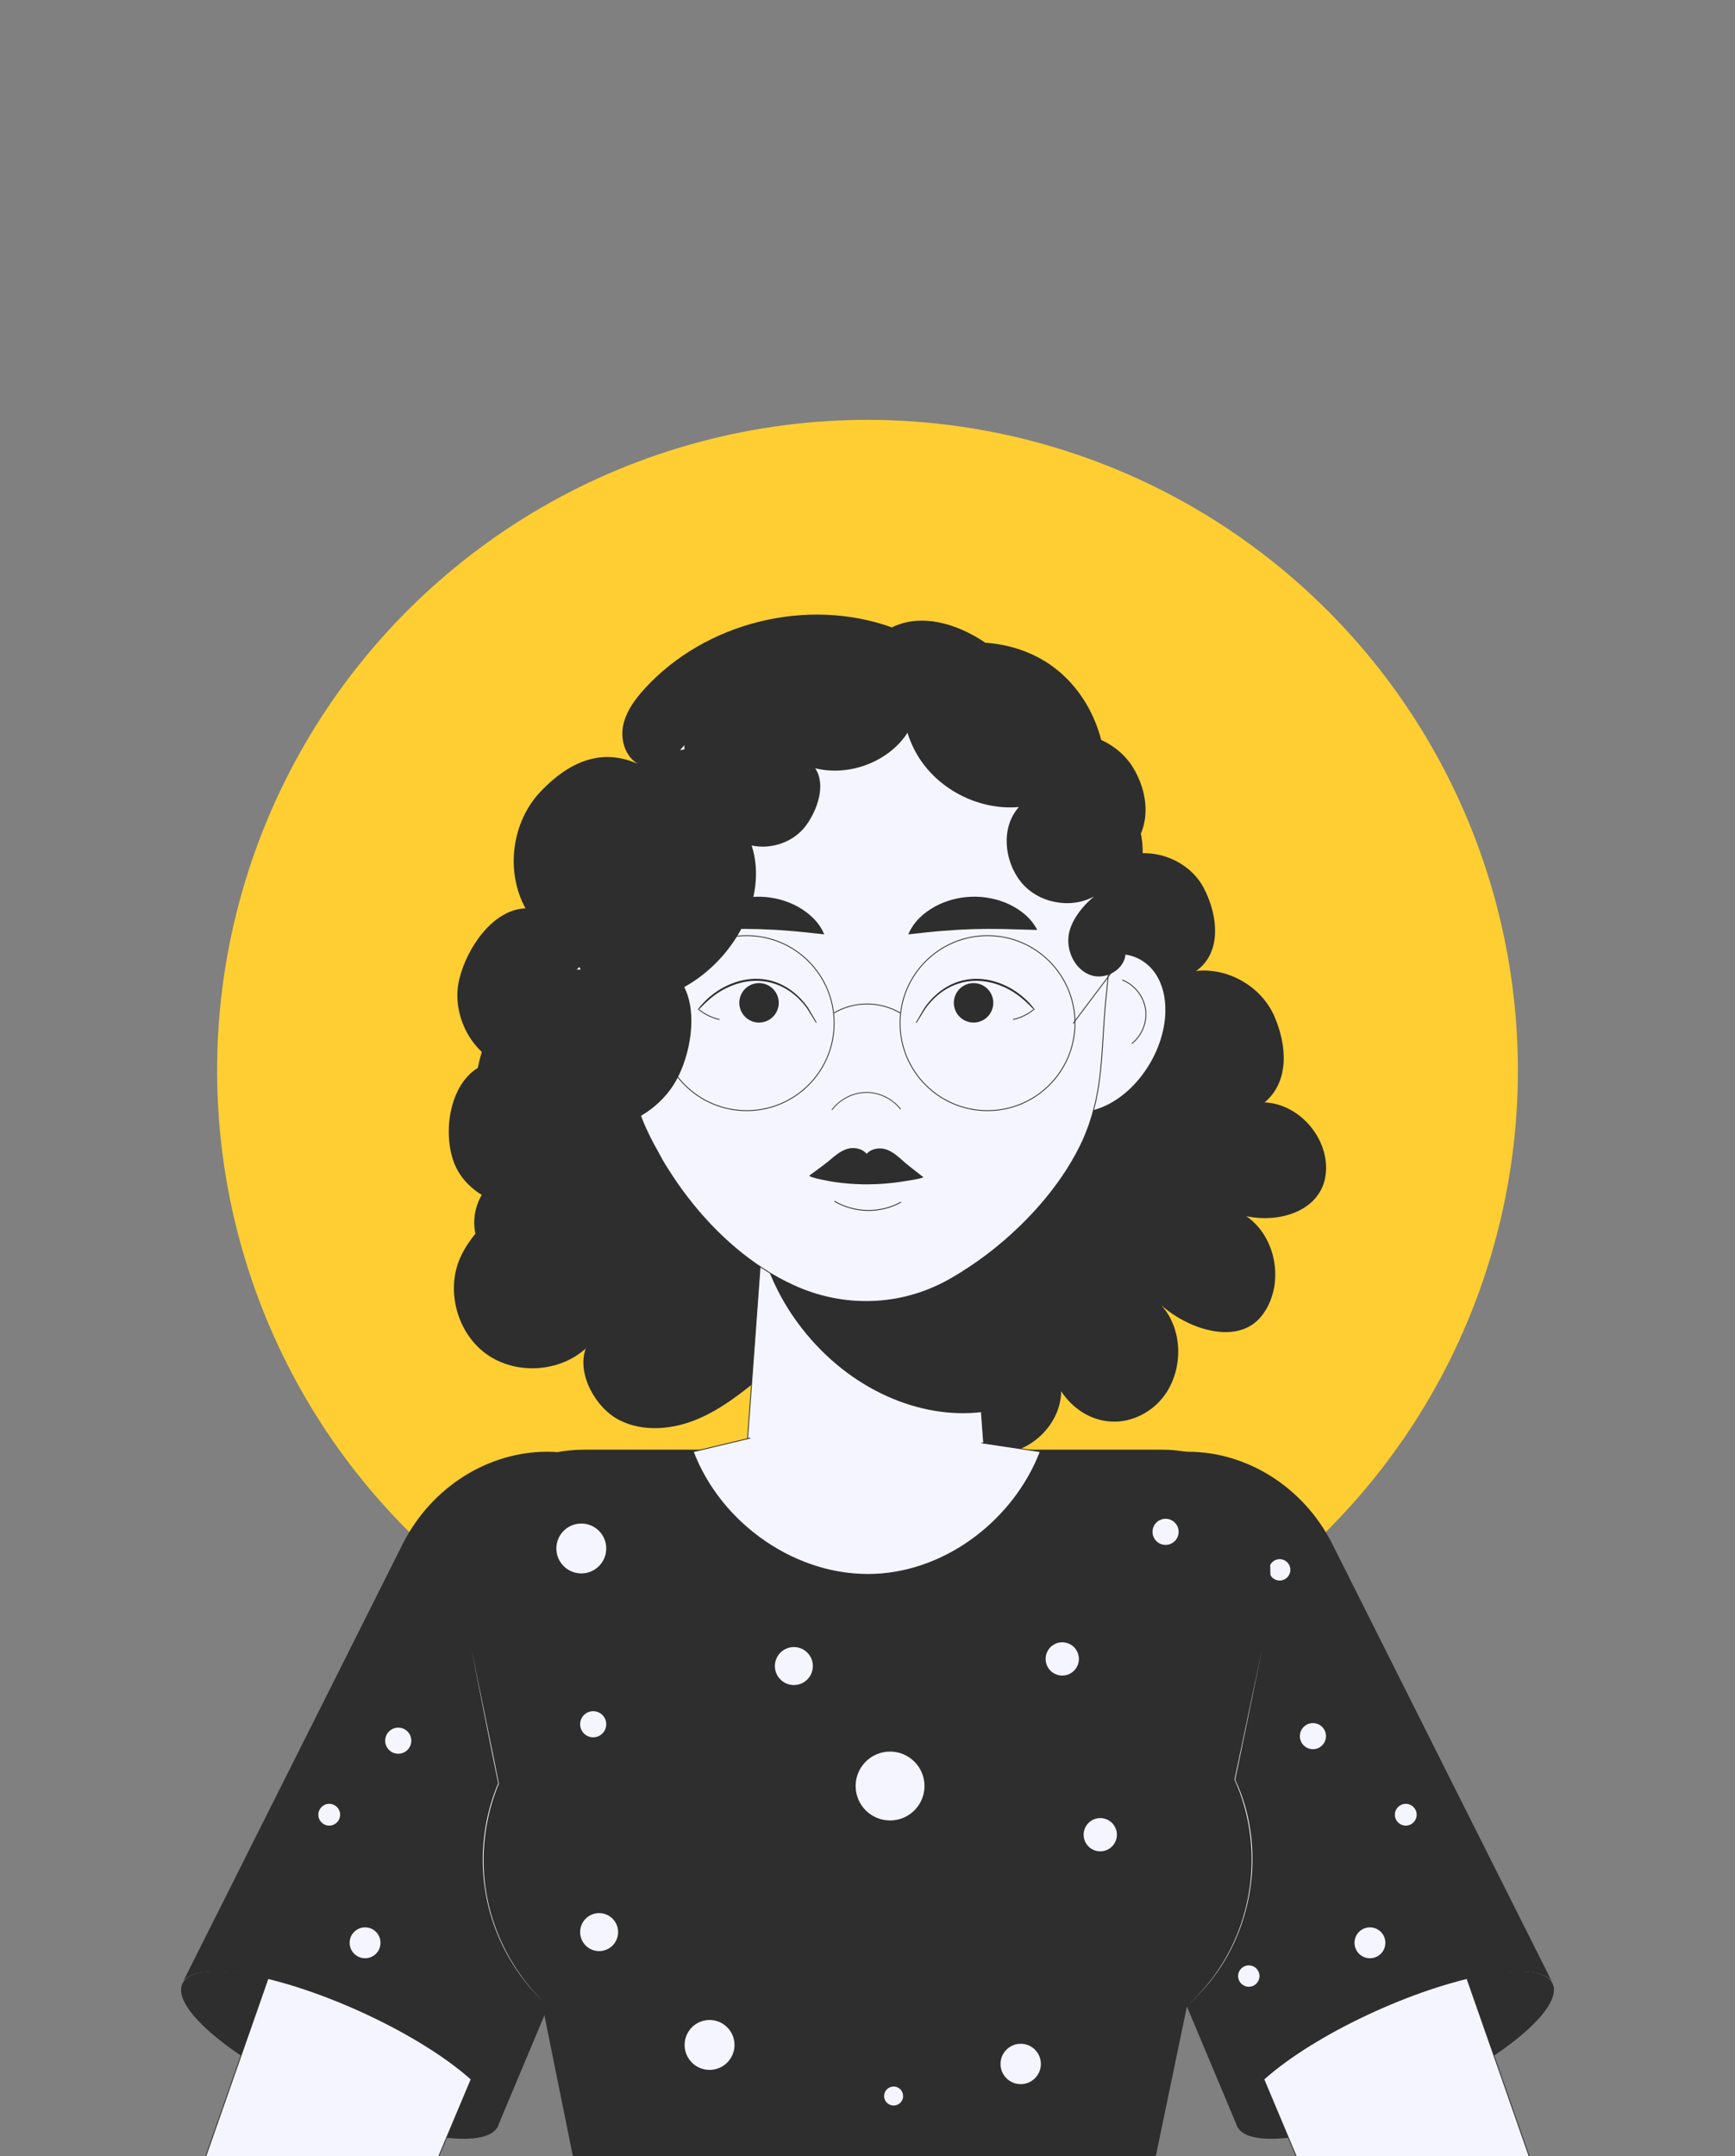
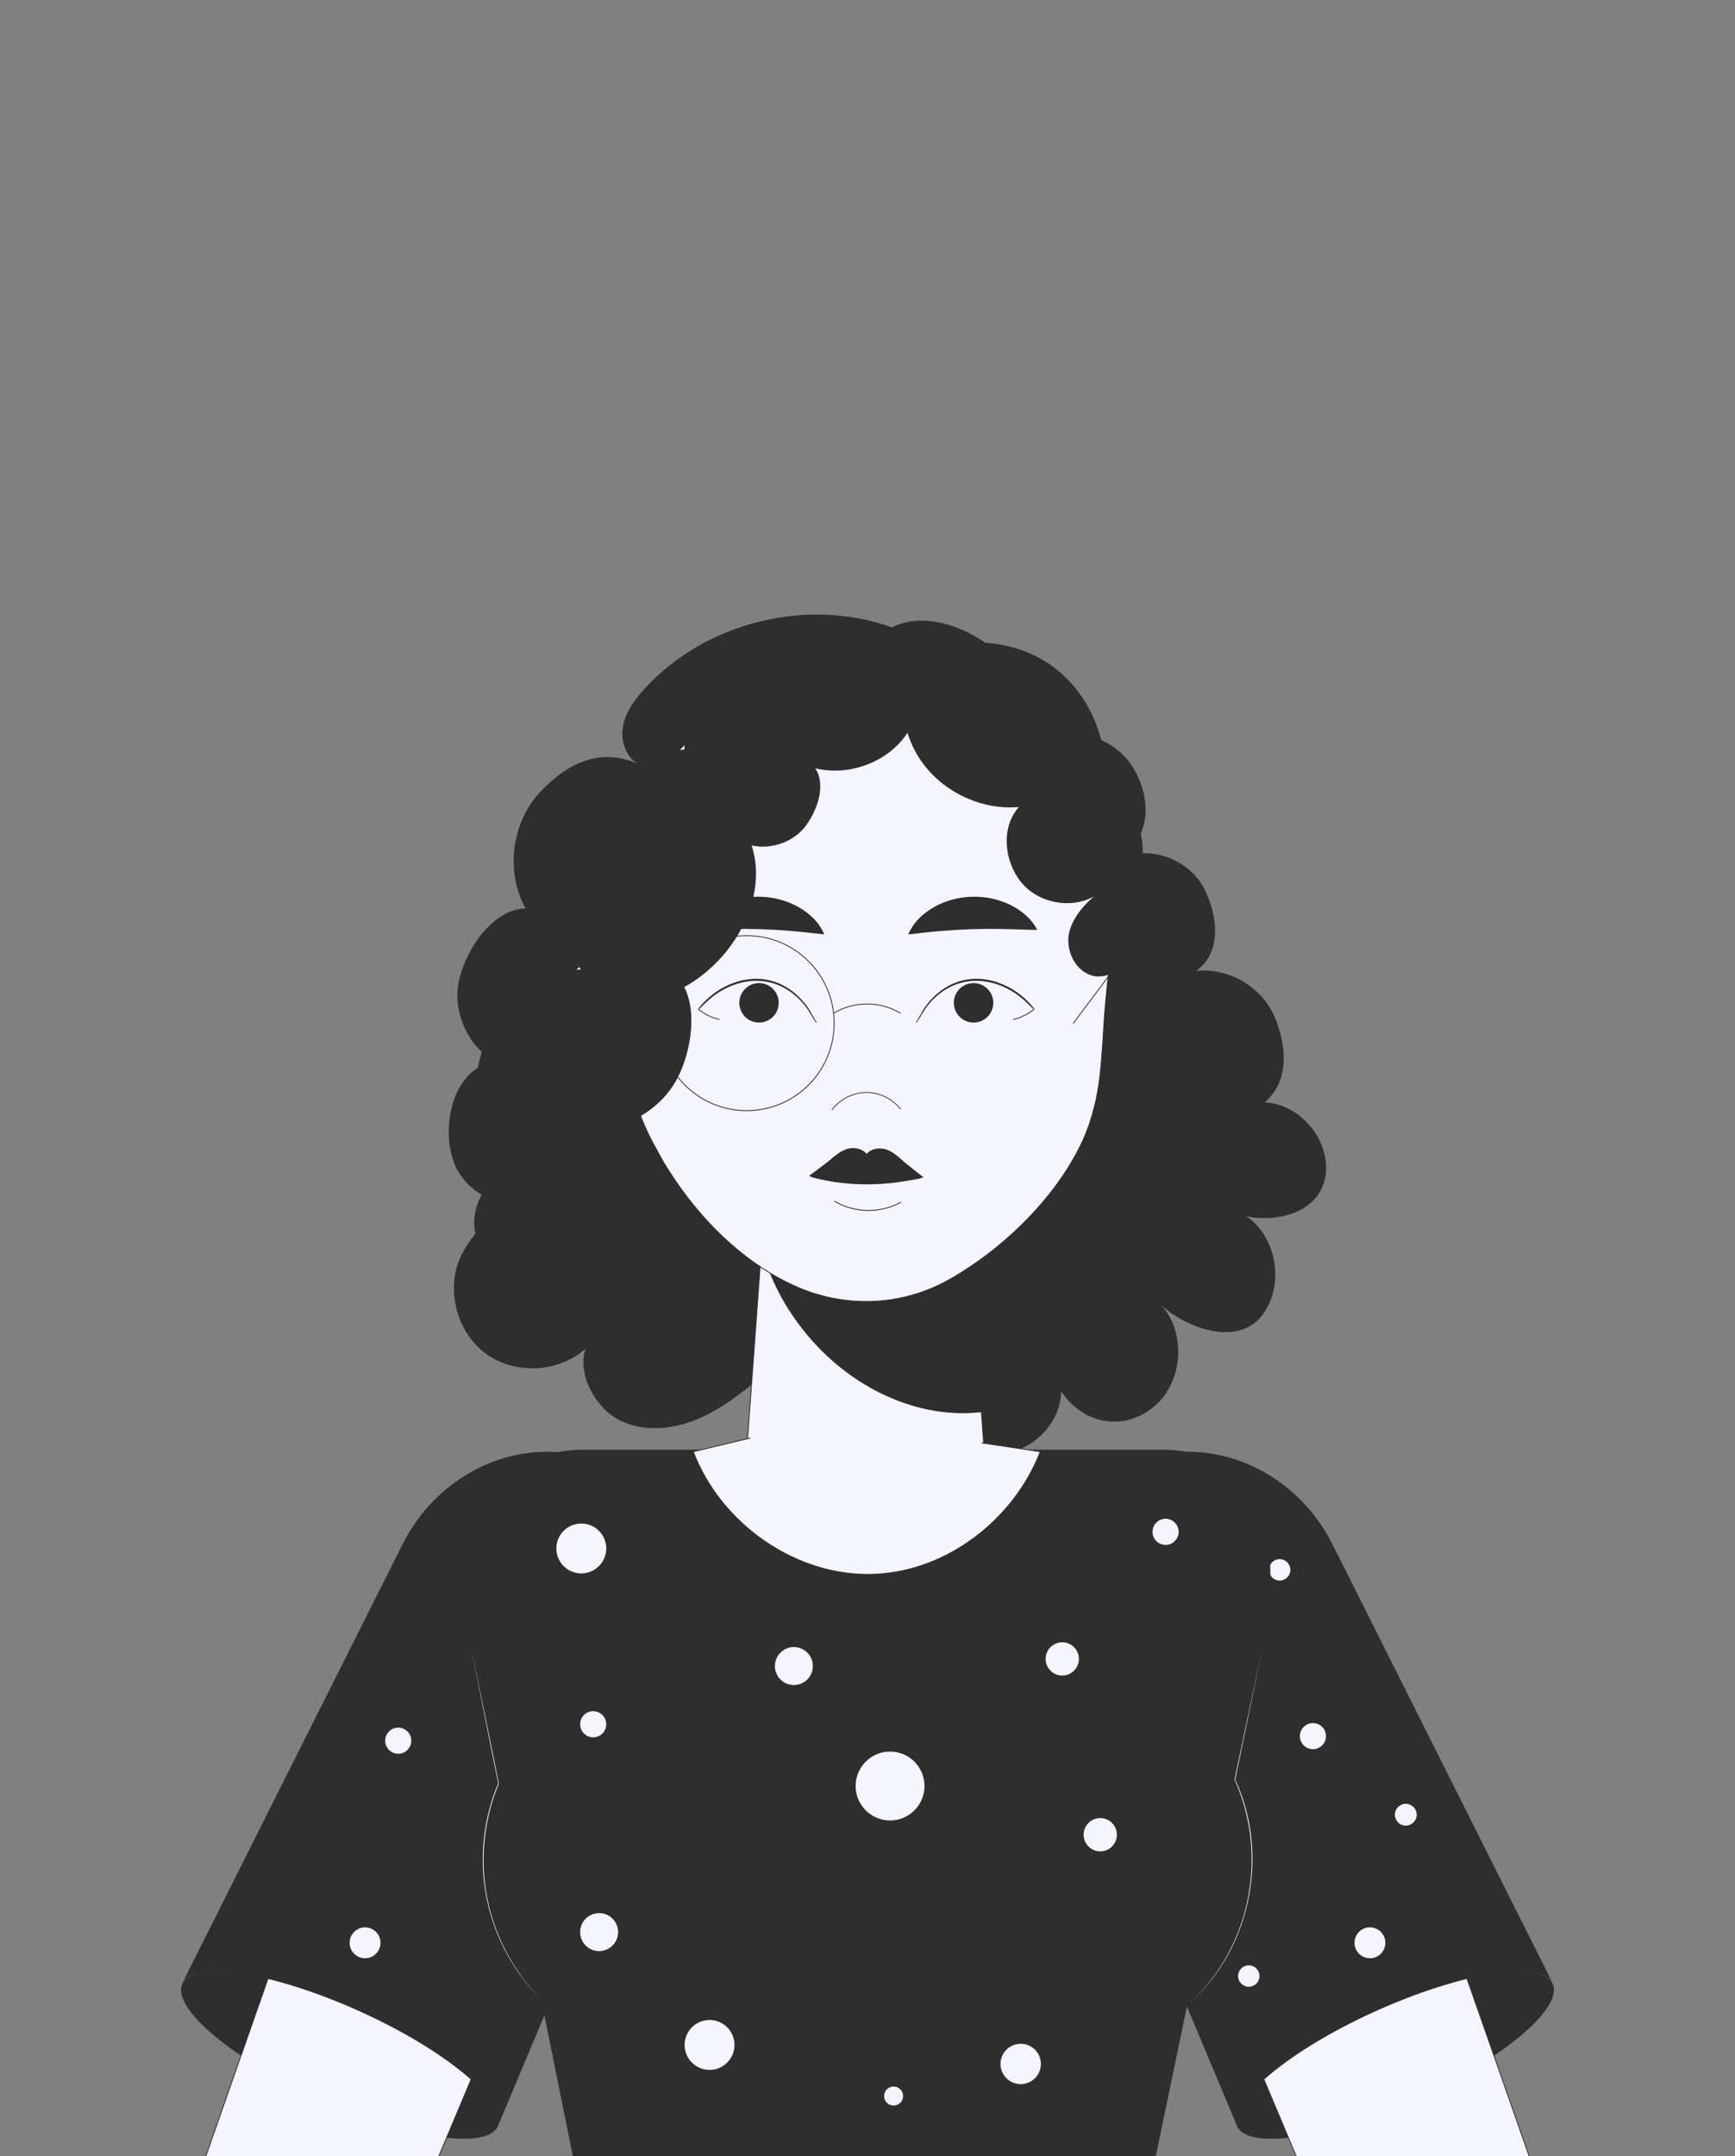
<svg xmlns="http://www.w3.org/2000/svg" id="Layer_1" viewBox="0 0 1035 1286">
  <rect x="0" y="0" width="1035" height="1286" fill="#808080" stroke="none" />
-   <circle cx="517.5" cy="638.41" r="387.98" transform="translate(-299.85 552.91) rotate(-45)" fill="#ffce33" stroke-width="0" />
  <path d="m754.44,657.47c14.72-12.46,13.44-33.57,5.79-51.28-7.65-17.71-27.57-29.25-46.73-27.08,15.38-10.79,13.3-32.88,4.58-49.52-8.72-16.64-30.53-25.03-48.16-18.53,16.39-13.07,16.94-34.67,6.3-52.74-4.45-7.56-11.37-13.37-19.31-17.02-4.49-17.35-14.5-33.29-29.01-43.86-11.65-8.5-25.71-13.12-40.07-14.1-16.7-11.29-37.99-17.87-55.78-9.16-50.47-18.13-111.15-3.13-147.36,36.42-6.07,6.63-11.66,14.25-13.14,23.12-1.48,8.87,2.31,19.15,10.6,22.65-22.51-10.96-42.45-2.39-59.7,15.76-17.25,18.15-21.05,47.71-8.96,69.63-19.33.64-34.91,23.36-39.48,42.15-4.57,18.79,4.72,40.08,21.6,49.52-23.84,2.44-32.66,35.21-25.47,58.07,4.71,14.96,19.29,25.24,34.68,27.33-13.22,6.56-24.99,19.15-30.39,31.53-8.55,19.61-1.64,44.73,15.72,57.22,17.36,12.49,43.38,11.05,59.25-3.29-5.42,15.01,5.8,35.39,20.01,42.66,14.21,7.27,31.64,5.7,46.38-.43,14.74-6.13,27.35-16.33,39.73-26.4-5.12,3.06,2.49,10.78,4.78,16.29s7.25,9.44,12.42,12.41c28.73,16.51,69.58,6.77,87.76-20.94-.94,19.79,14.28,38.34,34.09,38.91,19.8.57,38.26-17.19,38.46-37,12.75,19.19,36.19,24.11,54.37,9.97,18.18-14.14,20.8-44.26,5.34-61.33,16.76,14.96,46.07,24.04,59.92,6.35,13.85-17.69,9.35-46.75-9.19-59.43,20.68,4.41,44.65-3.69,47.33-24.67,2.68-20.98-15.23-42.25-36.36-43.19Z" fill="#2e2e2e" stroke-width="0" />
  <path d="m589.5,897.71c1.39,42.35-31.82,77.46-73.24,77.46s-73.24-33.67-73.24-74.98c0-.81,0-1.68.06-2.49l8.16-111.83,1.04-14.41,5.09-69.48h117.78l5.27,72.08,1.16,15.74,7.93,107.89Z" fill="#f5f5ff" stroke="#2e2e2e" stroke-linecap="round" stroke-linejoin="round" stroke-width=".5" />
  <path d="m585.99,842.17c-37.12,4.54-78.98-13.31-107.34-49.54-11.52-14.66-19.52-30.79-24.13-47.11l3.33-45.12h117.77l5.25,72.07,1.22,15.75,3.9,53.96Z" fill="#2e2e2e" stroke-width="0" />
-   <path d="m625.25,596.3c-14.8,23.76-13.37,51.91,3.19,62.88,16.56,10.96,41.98.58,56.78-23.18,14.8-23.76,13.37-51.91-3.19-62.87-16.56-10.96-41.98-.59-56.78,23.18Z" fill="#f5f5ff" stroke="#2e2e2e" stroke-linecap="round" stroke-linejoin="round" stroke-width=".5" />
-   <path d="m669.57,584.53c7.17,2.8,12.62,9.61,13.78,17.22,1.16,7.61-2.01,15.74-8.02,20.55" fill="none" stroke="#2e2e2e" stroke-linecap="round" stroke-linejoin="round" stroke-width=".5" />
  <path d="m406.31,596.3c14.8,23.76,13.37,51.91-3.19,62.88-16.56,10.96-41.98.58-56.78-23.18-14.8-23.76-13.37-51.91,3.19-62.87,16.56-10.96,41.98-.59,56.78,23.18Z" fill="#f5f5ff" stroke="#2e2e2e" stroke-linecap="round" stroke-linejoin="round" stroke-width=".5" />
  <path d="m361.99,584.53c-7.17,2.8-12.62,9.61-13.78,17.22-1.16,7.61,2.01,15.74,8.02,20.55" fill="none" stroke="#2e2e2e" stroke-linecap="round" stroke-linejoin="round" stroke-width=".5" />
  <path d="m663.54,551.86c0,2.19,0,4.3-.16,6.3-.24,6.22-.81,12.44-1.7,18.52l-.93,8.71-.45,4.71-.69,6.83c-.4,4.15-.69,8.22-.97,12.29-.16,2.6-.32,5.17-.49,7.73-.65,10.33-1.25,20.51-2.79,30.7,0,.15-.08.34-.08.49-.32,1.92-.65,3.88-1.05,5.81-.4,2.11-.81,4.19-1.41,6.22-.73,3.05-1.62,6.15-2.67,9.28-.32,1.13-.73,2.19-1.17,3.32-.81,2.26-1.78,4.53-2.75,6.86-2.71,5.96-5.9,11.8-9.57,17.61-15.31,24.21-38.74,46.35-62.24,61.05-.08.15-.24.23-.32.23-2.87,1.85-5.73,3.54-8.56,5.09-28.64,15.84-62.52,16.71-92.21,3.05-6.14-2.83-12.08-6.03-17.81-9.84-.08,0-.16,0-.24-.15-22.74-14.71-42.25-36.01-56.95-59.43-1.05-1.62-2.02-3.24-3.03-4.94-.48-.87-.97-1.77-1.45-2.64-.81-1.47-1.62-3.02-2.46-4.53-2.34-4.04-4.4-8.26-6.26-12.37-.49-1.13-1.05-2.26-1.5-3.47-6.91-16.48-9.37-34.88-10.99-52.98-.28-2.83-.52-5.69-.77-8.52-.28-3.17-.57-6.34-.81-9.47l-.81-8.49c-.2-.94-.36-1.85-.53-2.75-.24-1.02-.4-2.04-.52-3.05-.73-3.88-1.29-7.77-1.74-11.8-.73-6.52-1.13-13.39-1.13-20.36,0-.57,0-1.21.08-1.77,0-4.37.2-8.67.57-12.93.32-3.62.81-7.2,1.41-10.71,3.39-21.49,10.99-41.48,21.97-59.02,2.75-4.41,5.69-8.64,8.85-12.71,31.38-40.59,85.02-64.21,139.85-55.38,43.86,7.07,79.47,34.09,100.88,68.84.65.91,1.17,1.85,1.82,2.87,9.61,16.55,16.48,35.11,19.67,54.98,0,.15.08.26.08.41.57,3.51,1.01,7.09,1.33,10.71.4,4.26.61,8.56.61,12.93.08.57.08,1.21.08,1.77Z" fill="#f5f5ff" stroke="#2e2e2e" stroke-linecap="round" stroke-linejoin="round" stroke-width=".51" />
  <path d="m533.42,378.09c15.73,14.43,19.59,39.25,8.91,57.4-10.67,18.15-34.9,27.98-56.02,22.72,6.55,9.81,1.4,24.86-5.65,34.35-7.05,9.49-20.37,14.32-32.26,11.69,10.06,31.33-10.46,68.07-40.24,84.45,8.05,15.54,3.74,40.32-4.75,55.64-8.5,15.32-25,26.36-43,28.77,11.9,13.39,16.12,34.8,9.83,51.29-6.29,16.5-22.3,29.27-40.45,32.26-14.81,2.44-37.42-1.35-43.87-14.29-6.45-12.94-2.32-29.88,9.46-38.78-6.81-13.89-11.03-26.89-11.89-42.2-1.07-18.99,2.88-38.62,13.78-54.55,10.9-15.93,29.29-27.68,49.22-28.65-17.19-24.4-21.44-53.41-8.91-80.27,12.53-26.86,40.17-46.78,70.7-50.95-.3-16.8,6.19-33,19.83-43.64,13.64-10.65,32.49-14.95,49.71-11.35,4.43-10.08,20.26-16.01,31.57-17.76,11.31-1.76,23.44,2.4,30.99,10.62" fill="#2e2e2e" stroke-width="0" />
  <path d="m546.62,385.62c-11.54,20.19-10.88,46.77,1.64,66.37,12.53,19.6,36.38,31.35,59.55,29.35-10.79,12.02-8.92,31.91,1.12,44.55,10.04,12.64,29.55,16.56,43.7,8.77-7.23,6.08-14.62,15.25-15.3,24.67-.68,9.42,4.72,19.55,13.72,22.41,9,2.86,20.32-3.92,20.39-13.37.21-26.58,16.49-51.57,7.54-76.6-8.95-25.03-29.08-45.83-53.81-55.58-8.81-34.22-43.22-51.04-78.55-50.57Z" fill="#2e2e2e" stroke-width="0" />
  <circle cx="445.43" cy="610.23" r="52.18" fill="none" stroke="#2e2e2e" stroke-linecap="round" stroke-linejoin="round" stroke-width=".5" />
-   <circle cx="589.09" cy="610.23" r="52.18" fill="none" stroke="#2e2e2e" stroke-linecap="round" stroke-linejoin="round" stroke-width=".5" />
  <path d="m497.64,604.08c5.76-3.36,12.47-5.28,19.62-5.28s14.04,1.98,19.86,5.42" fill="none" stroke="#2e2e2e" stroke-linecap="round" stroke-linejoin="round" stroke-width=".5" />
  <line x1="393.25" y1="610.23" x2="363.74" y2="570.93" fill="none" stroke="#2e2e2e" stroke-linecap="round" stroke-linejoin="round" stroke-width=".5" />
  <line x1="640.31" y1="610.23" x2="669.82" y2="570.93" fill="none" stroke="#2e2e2e" stroke-linecap="round" stroke-linejoin="round" stroke-width=".5" />
  <path d="m541.85,557.29c3.02-7.35,9.02-12.76,15.67-16.49,6.73-3.7,14.35-5.72,22.06-5.97,7.71-.26,15.43,1.28,22.37,4.51,6.87,3.27,13.2,8.21,16.8,15.3l-20.56-.56c-6.23-.12-12.15-.09-18.01.08-5.87.18-11.76.52-17.94,1.04-6.24.5-12.59,1.21-20.39,2.08Z" fill="#2e2e2e" stroke-width="0" />
  <path d="m491.7,557.29c-7.81-.88-14.15-1.59-20.39-2.08-6.19-.53-12.08-.86-17.94-1.04-5.87-.17-11.78-.2-18.01-.08l-20.56.56c3.6-7.09,9.93-12.03,16.8-15.3,6.94-3.23,14.66-4.77,22.37-4.51,7.71.25,15.34,2.27,22.06,5.97,6.65,3.74,12.65,9.15,15.67,16.49Z" fill="#2e2e2e" stroke-width="0" />
  <path d="m546.45,609.72s5.07-8.72,5.09-8.74c12.58-17.63,32.31-22.08,51.27-11.61,5.59,3.2,10.59,7.5,14.41,12.63.08.1.06.24-.04.31-.09.07-.21.06-.28-.02-2.29-2.25-4.46-4.51-6.89-6.55-2.41-2.04-5-3.86-7.75-5.39-18.37-9.98-37.75-5.91-50.13,11.06.06-.14-5.3,8.56-5.3,8.54-.06.1-.2.13-.3.07-.1-.06-.13-.19-.07-.29h0Z" fill="#2e2e2e" stroke-width="0" />
  <path d="m569.03,597.26c.47-6.48,6.1-11.36,12.59-10.89,6.48.47,11.36,6.1,10.89,12.59-.47,6.48-6.1,11.36-12.58,10.89-6.48-.47-11.36-6.1-10.89-12.59Z" fill="#2e2e2e" stroke-width="0" />
  <path d="m604.52,608.01c4.33-.97,8.43-2.93,11.89-5.7" fill="none" stroke="#2e2e2e" stroke-linecap="round" stroke-linejoin="round" stroke-width=".5" />
  <path d="m486.73,609.95s-5.38-8.67-5.3-8.54c-12.39-16.97-31.77-21.04-50.13-11.06-2.76,1.52-5.34,3.35-7.75,5.39-2.42,2.04-4.6,4.3-6.89,6.55-.09.08-.22.08-.31,0-.08-.08-.08-.2-.02-.29,3.82-5.13,8.82-9.42,14.41-12.63,18.98-10.49,38.72-6.01,51.29,11.63,0,0,5.07,8.71,5.07,8.71.13.23-.23.47-.37.22h0Z" fill="#2e2e2e" stroke-width="0" />
  <path d="m464.53,597.26c-.47-6.48-6.1-11.36-12.59-10.89-6.48.47-11.36,6.1-10.89,12.59.47,6.48,6.1,11.36,12.58,10.89,6.48-.47,11.36-6.1,10.89-12.59Z" fill="#2e2e2e" stroke-width="0" />
  <path d="m429.04,608.01c-4.33-.97-8.43-2.93-11.89-5.7" fill="none" stroke="#2e2e2e" stroke-linecap="round" stroke-linejoin="round" stroke-width=".5" />
  <path d="m496.38,661.78c4.89-6.3,12.57-10.16,20.35-10.22,7.77-.07,15.49,3.66,20.44,9.88" fill="none" stroke="#2e2e2e" stroke-linecap="round" stroke-linejoin="round" stroke-width=".46" />
  <path d="m518.02,706.35c5.24-.03,10.48-.36,15.69-1,1.6-.19,17.17-2.34,17.06-3.31,0,0-8.02-6.17-10.8-8.53l-1.24-1.1c-2.99-2.67-6.07-5.43-9.95-6.82-3.8-1.3-8.88-.73-11.81,2.6-2.84-3.41-7.9-4.12-11.76-2.91-3.9,1.28-7.06,3.96-10.11,6.55l-1.25,1.06c-2.85,2.28-11.05,8.25-11.05,8.25-.11,1.27,13.43,3.62,14.98,3.84,5.71.83,11.47,1.28,17.24,1.38,1,.02,2,.02,3,.01Z" fill="#2e2e2e" stroke-width="0" />
  <path d="m497.96,716.52c11.81,7,27.34,7.23,39.35.56" fill="#f5f5ff" stroke="#2e2e2e" stroke-linecap="round" stroke-linejoin="round" stroke-width=".51" />
  <path d="m191,1251.97c51.98,23.46,99.43,30.68,105.99,16.15,6.56-14.54-30.26-45.33-82.24-68.79-51.98-23.45-99.43-30.68-105.99-16.15-6.56,14.54,30.26,45.33,82.24,68.79Z" fill="#2e2e2e" stroke-width="0" />
  <path d="m260.7,1288.53l52.74-125.38,8.7-20.8,14.4-34.24,9.54-22.66,16.19-38.66,13.95-33.15c19.33-46.02.96-97.22-39.87-111.56-7.1-2.5-14.47-3.71-21.7-3.71-6.46,0-12.86.96-19.14,2.75-25.28,7.1-47.81,28.16-58.12,57.54l-30.47,87.05-15.11,43.14-69.25,197.84c-.19.64-.45,1.22-.64,1.86" fill="#f5f5ff" stroke="#2e2e2e" stroke-linecap="round" stroke-linejoin="round" stroke-width=".5" />
  <path d="m109.36,1181.55c9.61-12.13,55.14-4.49,104.85,17.88,51.99,23.47,88.86,54.28,82.24,68.85-.16.31-.31.55-.55.87l.55.24,112.36-267.5c22.53-52.86-1.81-113.12-53.01-131-9.69-3.39-19.54-5.04-29.38-5.04-35.05,0-68.69,20.8-85.94,54.51l-131.11,261.2Z" fill="#2e2e2e" stroke-width="0" />
-   <circle cx="196.4" cy="1082.34" r="6.5" fill="#f5f5ff" stroke-width="0" />
  <path d="m208.57,1158.73c0,5.09,4.12,9.21,9.21,9.21s9.21-4.12,9.21-9.21-4.12-9.21-9.21-9.21-9.21,4.12-9.21,9.21Z" fill="#f5f5ff" stroke-width="0" />
  <path d="m245.36,1038.19c0,4.3-3.49,7.79-7.79,7.79s-7.79-3.49-7.79-7.79,3.49-7.79,7.79-7.79,7.79,3.49,7.79,7.79Z" fill="#f5f5ff" stroke-width="0" />
  <path d="m844,1251.97c-51.98,23.46-99.44,30.68-105.99,16.15-6.56-14.54,30.26-45.33,82.24-68.79,51.98-23.45,99.44-30.68,105.99-16.15,6.56,14.54-30.26,45.33-82.24,68.79Z" fill="#2e2e2e" stroke-width="0" />
  <path d="m774.3,1288.53l-52.74-125.38-8.7-20.8-14.4-34.24-9.54-22.66-16.19-38.66-13.95-33.15c-19.33-46.02-.96-97.22,39.87-111.56,7.11-2.5,14.47-3.71,21.7-3.71,6.47,0,12.87.96,19.14,2.75,25.28,7.1,47.81,28.16,58.12,57.54l30.47,87.05,15.1,43.14,69.25,197.84c.19.64.45,1.22.64,1.86" fill="#f5f5ff" stroke="#2e2e2e" stroke-linecap="round" stroke-linejoin="round" stroke-width=".5" />
  <path d="m925.64,1181.55c-9.61-12.13-55.14-4.49-104.85,17.88-51.99,23.47-88.86,54.28-82.24,68.85.16.31.31.55.55.87l-.55.24-112.36-267.5c-22.53-52.86,1.81-113.12,53.01-131,9.69-3.39,19.54-5.04,29.38-5.04,35.05,0,68.69,20.8,85.94,54.51l131.11,261.2Z" fill="#2e2e2e" stroke-width="0" />
  <path d="m769.76,936.29c0,3.52-2.85,6.38-6.38,6.38s-6.38-2.85-6.38-6.38,2.85-6.38,6.38-6.38,6.38,2.85,6.38,6.38Z" fill="#f5f5ff" stroke-width="0" />
  <circle cx="838.6" cy="1082.34" r="6.5" fill="#f5f5ff" stroke-width="0" />
  <path d="m791.01,1035.47c0,4.3-3.49,7.79-7.79,7.79s-7.79-3.49-7.79-7.79,3.49-7.79,7.79-7.79,7.79,3.49,7.79,7.79Z" fill="#f5f5ff" stroke-width="0" />
  <path d="m826.43,1158.73c0,5.09-4.12,9.21-9.21,9.21s-9.21-4.12-9.21-9.21,4.12-9.21,9.21-9.21,9.21,4.12,9.21,9.21Z" fill="#f5f5ff" stroke-width="0" />
  <path d="m751.34,1178.57c0,3.52-2.85,6.38-6.38,6.38s-6.38-2.85-6.38-6.38,2.85-6.38,6.38-6.38,6.38,2.85,6.38,6.38Z" fill="#f5f5ff" stroke-width="0" />
  <path d="m752.47,983.1l-16.39,78.34c3.26,7.17,5.82,14.72,7.55,22.59,1.79,8.19,2.75,16.64,2.75,25.35,0,10.37-1.34,20.48-3.97,30.08-2.18,8.32-5.25,16.26-9.15,23.68-6.4,12.29-14.85,23.36-25.03,32.64l-19.27,92.74h-346.71l-19.27-95.37c-6.98-6.78-13.12-14.53-18.24-22.91-6.08-9.98-10.75-20.93-13.63-32.58-2.24-9.02-3.46-18.5-3.46-28.29s1.28-19.59,3.58-28.8c1.47-5.82,3.33-11.46,5.57-16.9l-16.26-80.58c-6.98-29.7-5.63-58.76,4.86-80.65,8.64-18.18,23.62-31.36,45.38-36.03,5.5-1.15,11.52-1.79,17.99-1.79h343.96c6.4,0,12.29.64,17.67,1.79,20.61,4.48,33.73,17.22,40.77,34.69,9.03,22.08,8.38,51.72,1.28,81.99Z" fill="#2e2e2e" stroke-width="0" />
  <path d="m752.99,983.07c-3.99,19.59-12.08,58.83-16.14,78.38,18.11,38.73,11.88,87.59-15.49,121.01-3.87,4.74-8.07,9.19-12.56,13.34,4.46-4.18,8.61-8.67,12.44-13.44,27.17-33.77,33.11-81.55,15.22-120.99,4.08-19.48,12.38-58.83,16.53-78.3h0Z" fill="#fff" stroke-width="0" />
  <path d="m323.53,1193.19c-21.07-20.39-33.98-48.79-35.36-78.09-.89-17.55,2.18-35.29,9.03-51.48-4-19.37-12.11-60.68-16.07-80.55,4.12,20.18,12.48,60.53,16.45,80.71-6.76,16.16-9.78,33.81-8.98,51.29,1.28,29.24,14.14,57.56,34.93,78.11h0Z" fill="#fff" stroke-width="0" />
  <path d="m585.7,860.59l34.85,5.23c-15.49,40.19-55.24,71.24-98.63,73.09-46.6,2.05-91.91-29.83-108.36-73.09l33.88-8.1" fill="#f5f5ff" stroke="#2e2e2e" stroke-linecap="round" stroke-linejoin="round" stroke-width=".5" />
  <path d="m361.65,1028.38c0,4.3-3.49,7.79-7.79,7.79s-7.79-3.49-7.79-7.79,3.49-7.79,7.79-7.79,7.79,3.49,7.79,7.79Z" fill="#f5f5ff" stroke-width="0" />
  <path d="m438.16,1219.65c0,8.22-6.66,14.88-14.88,14.88s-14.88-6.66-14.88-14.88,6.66-14.88,14.88-14.88,14.88,6.66,14.88,14.88Z" fill="#f5f5ff" stroke-width="0" />
  <path d="m666.27,1094.26c0,5.48-4.44,9.92-9.92,9.92s-9.92-4.44-9.92-9.92,4.44-9.92,9.92-9.92,9.92,4.44,9.92,9.92Z" fill="#f5f5ff" stroke-width="0" />
  <circle cx="530.96" cy="1065.22" r="20.54" fill="#f5f5ff" stroke-width="0" />
  <path d="m703.11,913.62c0,4.3-3.49,7.79-7.79,7.79s-7.79-3.49-7.79-7.79,3.49-7.79,7.79-7.79,7.79,3.49,7.79,7.79Z" fill="#f5f5ff" stroke-width="0" />
  <path d="m361.65,923.54c0,8.22-6.66,14.88-14.88,14.88s-14.88-6.66-14.88-14.88,6.66-14.88,14.88-14.88,14.88,6.66,14.88,14.88Z" fill="#f5f5ff" stroke-width="0" />
  <circle cx="608.89" cy="1230.99" r="12.04" fill="#f5f5ff" stroke-width="0" />
  <circle cx="357.4" cy="1152.35" r="11.33" fill="#f5f5ff" stroke-width="0" />
  <path d="m643.6,989.42c0,5.48-4.44,9.92-9.92,9.92s-9.92-4.44-9.92-9.92,4.44-9.92,9.92-9.92,9.92,4.44,9.92,9.92Z" fill="#f5f5ff" stroke-width="0" />
  <circle cx="473.58" cy="993.67" r="11.33" fill="#f5f5ff" stroke-width="0" />
  <path d="m538.75,1250.12c0,3.13-2.54,5.67-5.67,5.67s-5.67-2.54-5.67-5.67,2.54-5.67,5.67-5.67,5.67,2.54,5.67,5.67Z" fill="#f5f5ff" stroke-width="0" />
</svg>